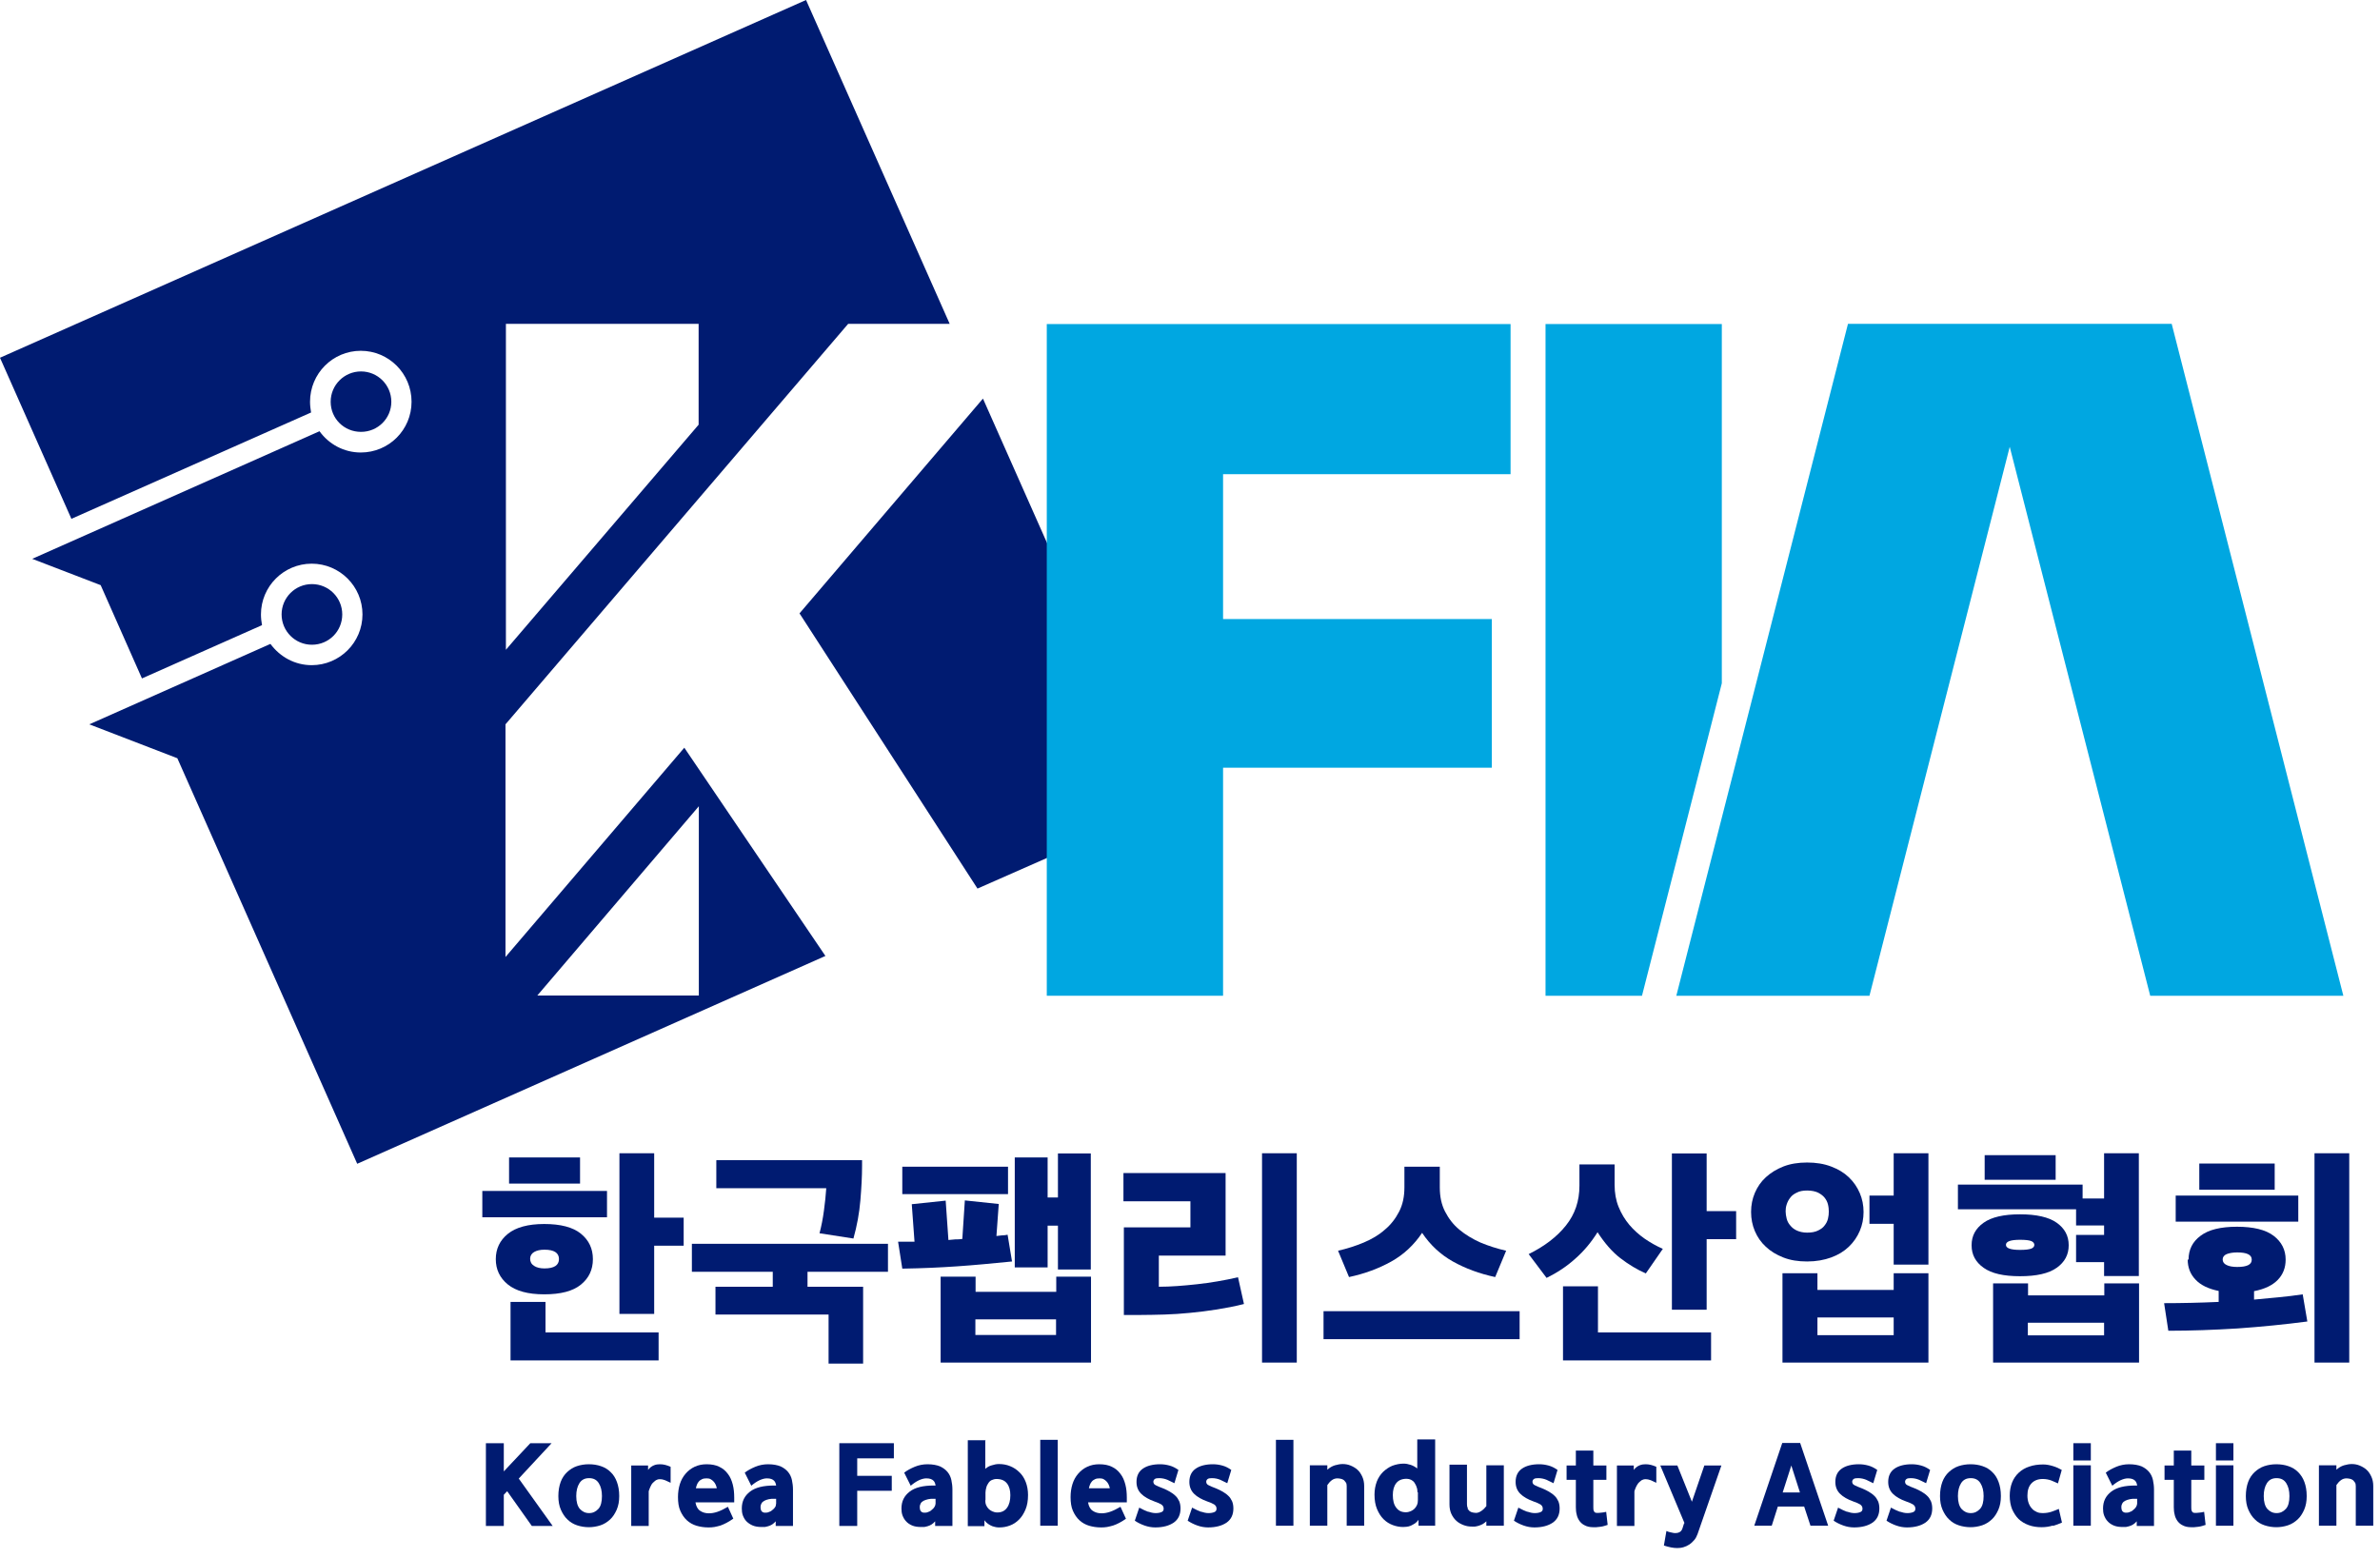
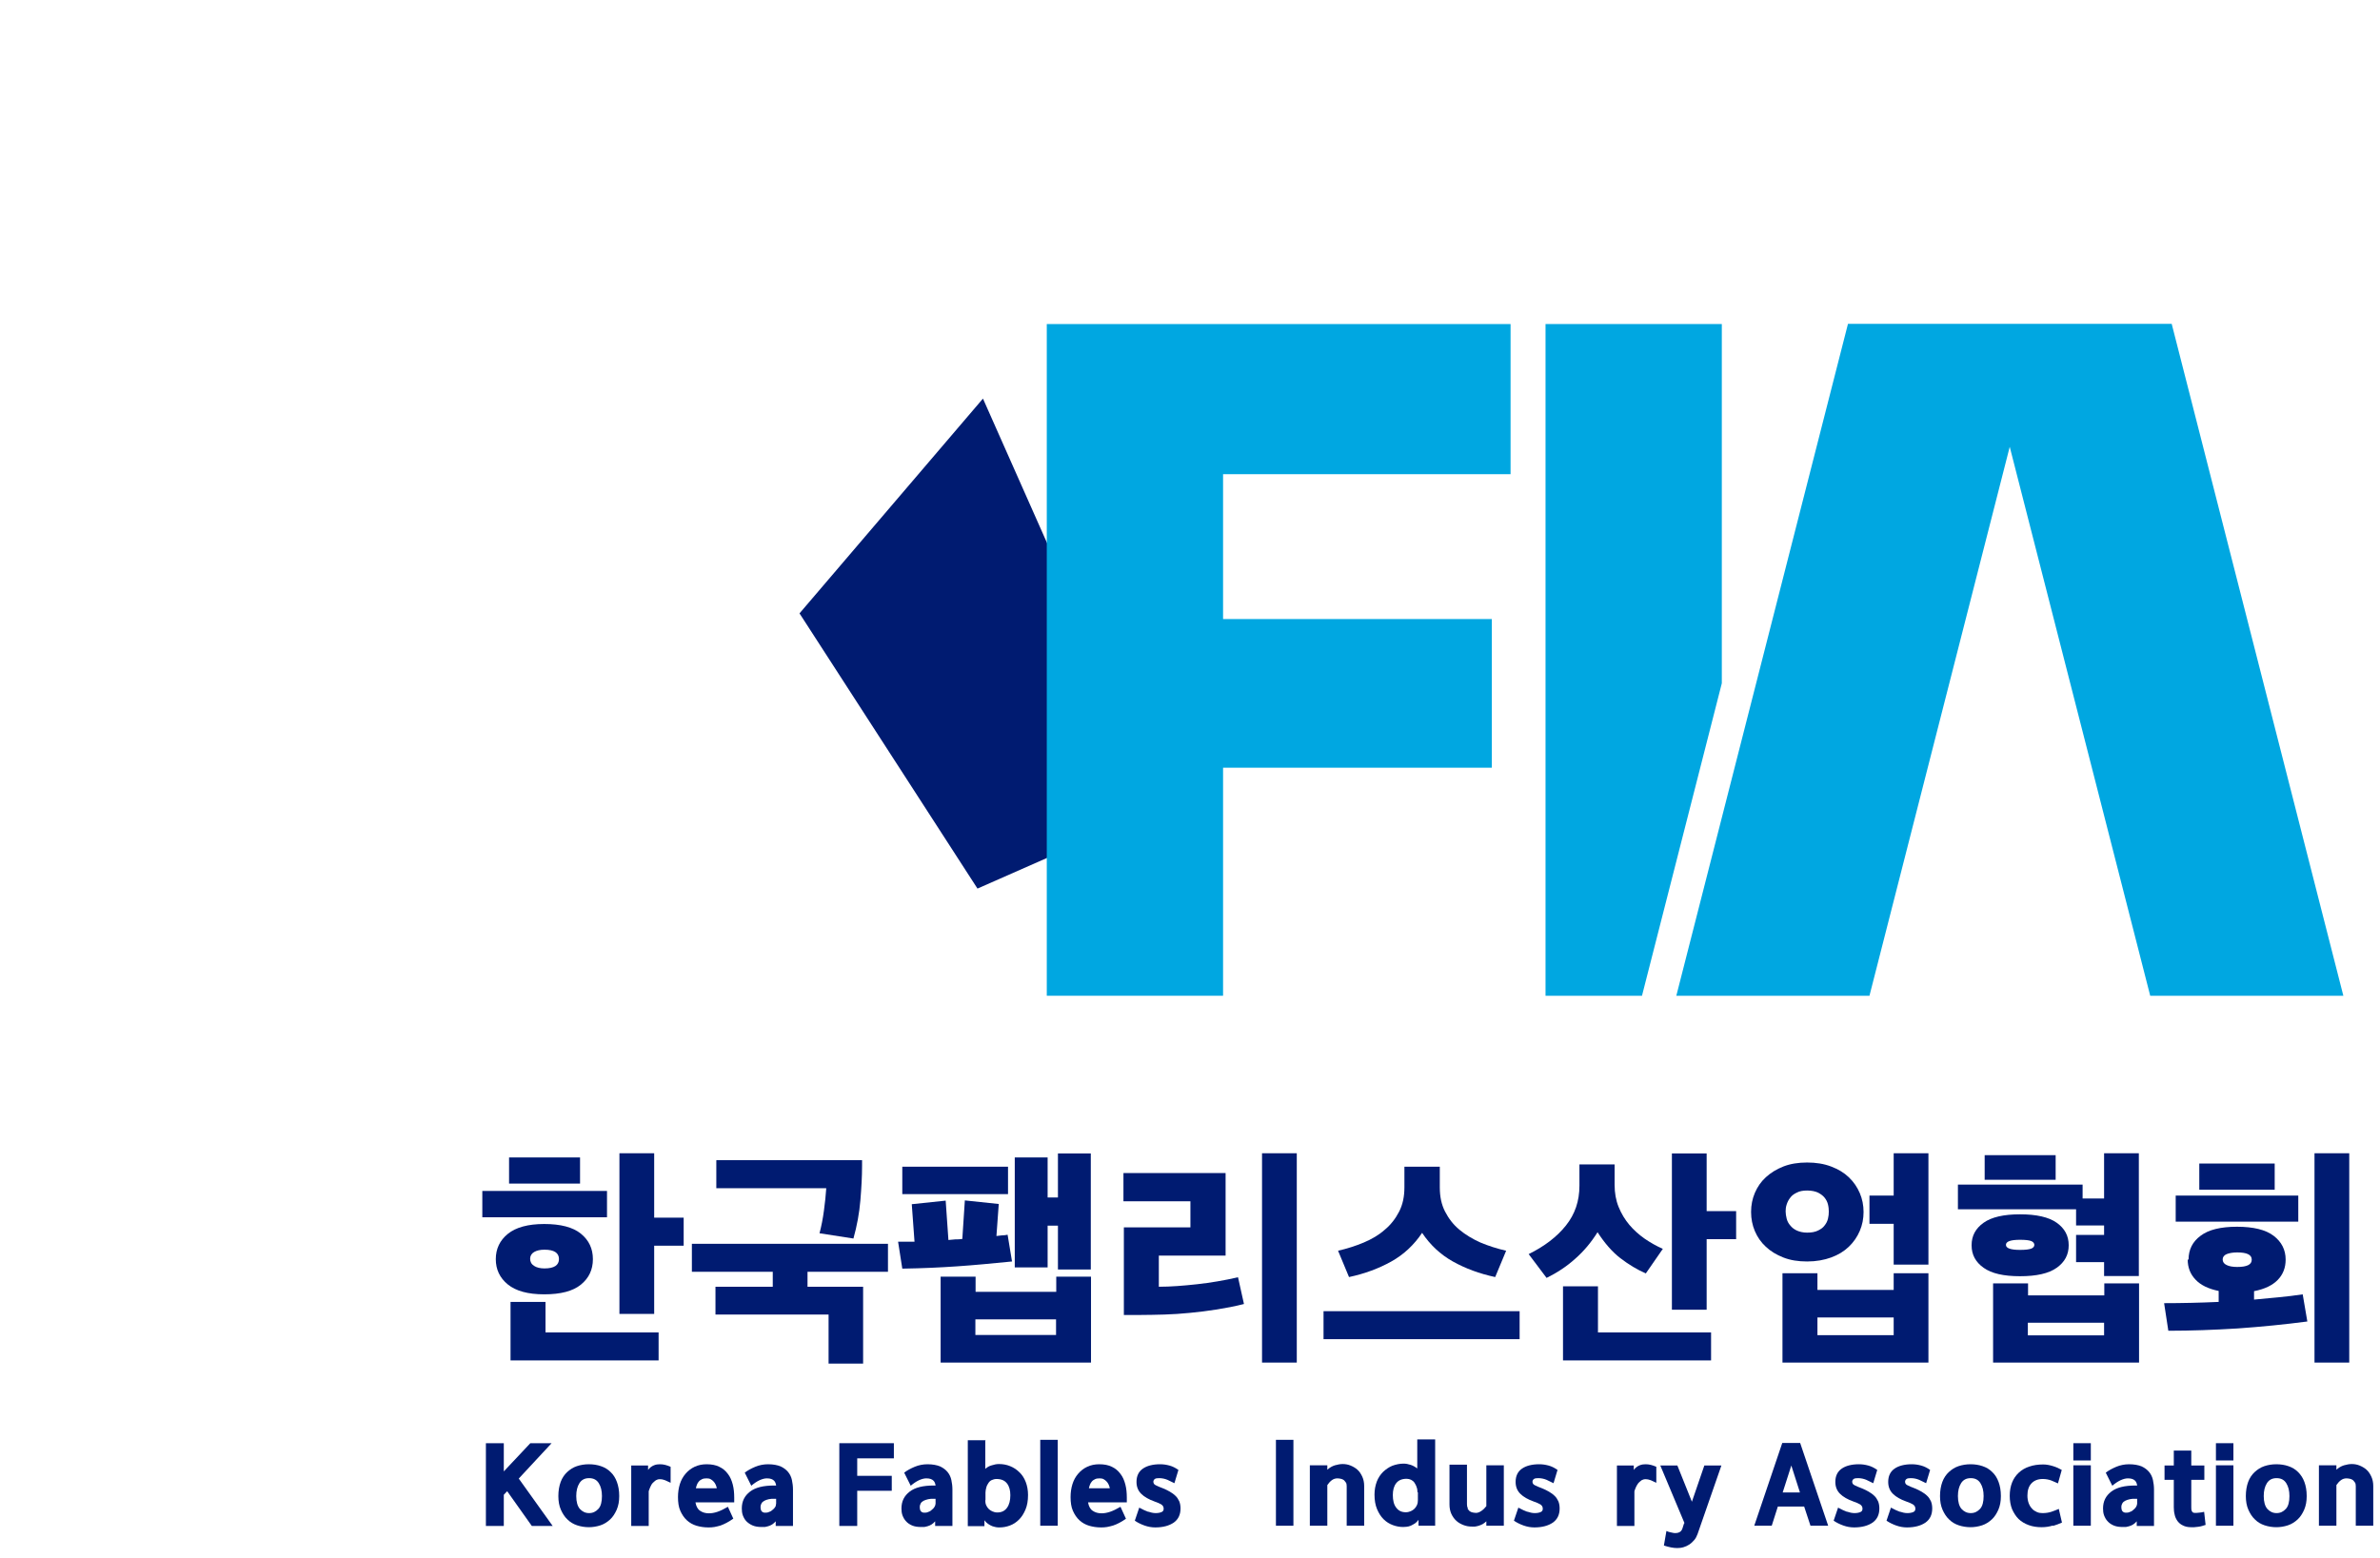
<svg xmlns="http://www.w3.org/2000/svg" width="113" height="74" viewBox="0 0 113 74" fill="none">
-   <path d="M17.14 17.64C16.35 17.64 15.7 18.28 15.7 19.08C15.7 19.88 16.34 20.51 17.14 20.51C17.94 20.51 18.58 19.87 18.58 19.08C18.58 18.29 17.94 17.64 17.14 17.64ZM40.3 15.38H45.09L38.27 0L0 16.99L3.39 24.64L14.77 19.59C14.74 19.42 14.72 19.25 14.72 19.08C14.72 17.74 15.8 16.66 17.13 16.66C18.46 16.66 19.54 17.74 19.54 19.08C19.54 20.42 18.46 21.49 17.13 21.49C16.32 21.49 15.61 21.09 15.17 20.48L1.53 26.54L4.78 27.79L6.74 32.22L12.44 29.69C12.41 29.52 12.39 29.36 12.39 29.18C12.39 27.85 13.47 26.77 14.8 26.77C16.13 26.77 17.21 27.85 17.21 29.18C17.21 30.51 16.13 31.59 14.8 31.59C13.99 31.59 13.29 31.19 12.84 30.58L4.24 34.4L8.42 36.01L16.96 55.27L39.19 45.4L32.49 35.51L24 45.45V34.4L40.27 15.38H40.3ZM24.02 15.38H33.17V20.17L24.02 30.86V15.38ZM33.18 38.29V47.28H25.51L33.18 38.29ZM16.25 29.18C16.25 28.39 15.61 27.74 14.81 27.74C14.01 27.74 13.37 28.39 13.37 29.18C13.37 29.97 14.01 30.62 14.81 30.62C15.61 30.62 16.25 29.98 16.25 29.18Z" fill="#001B71" />
  <path d="M49.7 25.76L46.67 18.93L37.96 29.13L46.41 42.2L49.7 40.75L55.25 38.28L49.7 25.76Z" fill="#001B71" />
  <path d="M28.82 56.56V57.81H22.9V56.56H28.82ZM23.54 59.8C23.54 59.31 23.73 58.91 24.11 58.6C24.49 58.29 25.07 58.13 25.84 58.13C26.61 58.13 27.2 58.28 27.58 58.59C27.96 58.9 28.15 59.3 28.15 59.8C28.15 60.3 27.96 60.7 27.58 61.01C27.2 61.32 26.62 61.47 25.84 61.47C25.06 61.47 24.49 61.31 24.11 61C23.73 60.69 23.54 60.29 23.54 59.8ZM27.54 54.97V56.21H24.17V54.97H27.54ZM24.24 64.61V61.83H25.9V63.28H31.27V64.61H24.24ZM26.54 59.8C26.54 59.5 26.31 59.35 25.85 59.35C25.64 59.35 25.48 59.39 25.36 59.46C25.24 59.53 25.17 59.64 25.17 59.78C25.17 59.92 25.23 60.04 25.36 60.12C25.48 60.2 25.65 60.24 25.85 60.24C26.31 60.24 26.54 60.09 26.54 59.79V59.8ZM31.06 57.83H32.46V59.16H31.06V62.4H29.41V54.77H31.06V57.83Z" fill="#001B71" />
  <path d="M39.34 64.76V62.43H33.97V61.11H36.69V60.4H32.85V59.07H42.16V60.4H38.34V61.11H40.98V64.76H39.33H39.34ZM34.02 55.1H40.93V55.37C40.93 55.87 40.9 56.41 40.85 57.01C40.8 57.61 40.69 58.21 40.52 58.82L38.91 58.57C39 58.23 39.07 57.87 39.12 57.49C39.17 57.11 39.21 56.76 39.23 56.43H34.01V55.11L34.02 55.1Z" fill="#001B71" />
  <path d="M48.05 59.91C47.56 59.96 47.11 60 46.69 60.04C46.27 60.08 45.86 60.11 45.45 60.14C45.04 60.17 44.63 60.19 44.21 60.21C43.79 60.23 43.33 60.24 42.84 60.25L42.64 58.97C42.78 58.97 42.92 58.97 43.04 58.97C43.17 58.97 43.29 58.97 43.42 58.97L43.29 57.19L44.9 57.02L45.03 58.89C45.14 58.88 45.25 58.87 45.36 58.86C45.47 58.86 45.58 58.86 45.69 58.84L45.81 57.01L47.42 57.18L47.31 58.7C47.4 58.69 47.48 58.68 47.57 58.67C47.66 58.67 47.74 58.66 47.84 58.64L48.05 59.91ZM42.84 56.71V55.41H47.86V56.71H42.84ZM44.66 64.71V60.63H46.32V61.35H50.15V60.63H51.8V64.71H44.67H44.66ZM50.14 62.66H46.31V63.4H50.14V62.66ZM49.74 56.87H50.23V54.78H51.79V60.29H50.23V58.21H49.74V60.19H48.18V54.97H49.74V56.88V56.87Z" fill="#001B71" />
  <path d="M59.06 61.93C58.63 62.04 58.21 62.12 57.77 62.19C57.34 62.26 56.91 62.31 56.5 62.35C56.09 62.39 55.68 62.42 55.29 62.43C54.9 62.44 54.53 62.45 54.18 62.45H53.36V58.29H56.52V57.05H53.34V55.71H58.19V59.63H55.02V61.11C55.59 61.11 56.2 61.06 56.84 60.99C57.48 60.92 58.12 60.81 58.78 60.66L59.06 61.92V61.93ZM61.57 64.71H59.92V54.77H61.57V64.71Z" fill="#001B71" />
  <path d="M62.84 63.6V62.27H72.15V63.6H62.84ZM70.99 60.65C70.24 60.49 69.57 60.24 68.98 59.91C68.39 59.58 67.9 59.12 67.52 58.55C67.14 59.12 66.65 59.58 66.06 59.91C65.47 60.24 64.8 60.49 64.05 60.65L63.53 59.4C63.96 59.3 64.37 59.17 64.75 59.01C65.13 58.85 65.47 58.65 65.75 58.4C66.04 58.16 66.26 57.87 66.43 57.54C66.6 57.21 66.68 56.83 66.68 56.39V55.41H68.36V56.39C68.36 56.83 68.44 57.21 68.61 57.54C68.78 57.87 69 58.16 69.29 58.4C69.58 58.64 69.91 58.84 70.29 59.01C70.67 59.17 71.08 59.3 71.51 59.4L70.99 60.65Z" fill="#001B71" />
  <path d="M78.15 60.48C77.73 60.3 77.32 60.05 76.93 59.75C76.54 59.45 76.18 59.03 75.85 58.52C75.55 59 75.2 59.42 74.79 59.78C74.38 60.15 73.92 60.45 73.43 60.69L72.58 59.56C73.33 59.19 73.92 58.74 74.35 58.2C74.78 57.66 74.99 57.04 74.99 56.31V55.3H76.66V56.27C76.66 56.65 76.72 57 76.85 57.32C76.98 57.64 77.15 57.92 77.36 58.17C77.57 58.42 77.82 58.64 78.09 58.83C78.37 59.02 78.65 59.18 78.95 59.31L78.14 60.48H78.15ZM74.21 64.61V61.09H75.87V63.28H81.24V64.61H74.21ZM81.03 57.52H82.43V58.85H81.03V62.2H79.38V54.78H81.03V57.52Z" fill="#001B71" />
  <path d="M83.14 57.55C83.14 57.23 83.2 56.93 83.32 56.65C83.44 56.37 83.61 56.12 83.84 55.91C84.07 55.7 84.34 55.53 84.67 55.4C85 55.27 85.38 55.21 85.8 55.21C86.22 55.21 86.6 55.27 86.94 55.4C87.28 55.53 87.55 55.69 87.78 55.91C88.01 56.13 88.18 56.38 88.3 56.66C88.42 56.94 88.48 57.24 88.48 57.56C88.48 57.88 88.42 58.18 88.3 58.46C88.18 58.74 88.01 58.99 87.78 59.21C87.55 59.43 87.27 59.6 86.94 59.72C86.61 59.84 86.23 59.91 85.8 59.91C85.37 59.91 85 59.85 84.67 59.72C84.34 59.59 84.06 59.42 83.84 59.21C83.61 59 83.44 58.75 83.32 58.47C83.2 58.19 83.14 57.88 83.14 57.57V57.55ZM84.63 64.71V60.47H86.29V61.26H89.91V60.47H91.56V64.71H84.64H84.63ZM86.83 57.55C86.83 57.44 86.82 57.32 86.79 57.2C86.76 57.08 86.71 56.98 86.63 56.88C86.55 56.78 86.45 56.71 86.32 56.64C86.19 56.58 86.02 56.54 85.8 56.54C85.6 56.54 85.44 56.57 85.31 56.64C85.18 56.7 85.07 56.78 85 56.88C84.92 56.98 84.87 57.08 84.83 57.2C84.79 57.32 84.78 57.43 84.78 57.53C84.78 57.64 84.8 57.76 84.83 57.88C84.86 58 84.92 58.11 85 58.2C85.08 58.3 85.18 58.38 85.31 58.44C85.44 58.5 85.61 58.54 85.8 58.54C86.01 58.54 86.18 58.51 86.32 58.44C86.46 58.37 86.56 58.3 86.63 58.2C86.71 58.1 86.76 58 86.79 57.88C86.82 57.76 86.83 57.65 86.83 57.53V57.55ZM89.91 62.57H86.29V63.41H89.91V62.57ZM89.91 56.79V54.77H91.56V60.06H89.91V58.12H88.76V56.78H89.91V56.79Z" fill="#001B71" />
  <path d="M98.88 56.27V56.92H99.9V54.77H101.55V60.6H99.9V59.94H98.57V58.65H99.9V58.2H98.57V57.43H92.96V56.26H98.88V56.27ZM93.61 59.13C93.61 58.69 93.8 58.34 94.18 58.07C94.56 57.8 95.14 57.67 95.91 57.67C96.68 57.67 97.27 57.8 97.65 58.07C98.03 58.34 98.22 58.69 98.22 59.14C98.22 59.59 98.03 59.94 97.65 60.21C97.27 60.48 96.69 60.61 95.91 60.61C95.13 60.61 94.56 60.48 94.18 60.21C93.8 59.94 93.61 59.59 93.61 59.15V59.13ZM97.6 54.86V56.03H94.23V54.86H97.6ZM94.63 64.71V60.95H96.29V61.52H99.91V60.95H101.56V64.71H94.64H94.63ZM96.59 59.13C96.59 59.05 96.54 58.98 96.44 58.94C96.34 58.9 96.16 58.88 95.91 58.88C95.46 58.88 95.24 58.96 95.24 59.12C95.24 59.28 95.46 59.36 95.91 59.36C96.16 59.36 96.33 59.34 96.44 59.3C96.54 59.26 96.59 59.2 96.59 59.11V59.13ZM99.9 62.82H96.28V63.42H99.9V62.82Z" fill="#001B71" />
  <path d="M103.91 59.82C103.91 59.35 104.1 58.97 104.48 58.69C104.86 58.4 105.44 58.26 106.21 58.26C106.98 58.26 107.57 58.4 107.95 58.69C108.33 58.98 108.52 59.36 108.52 59.82C108.52 60.2 108.4 60.52 108.15 60.78C107.9 61.04 107.53 61.22 107.02 61.32V61.72C107.42 61.68 107.81 61.65 108.19 61.61C108.58 61.57 108.96 61.53 109.33 61.47L109.55 62.76C108.48 62.9 107.38 63.01 106.25 63.09C105.12 63.16 104.02 63.2 102.95 63.2L102.75 61.89C103.59 61.89 104.46 61.87 105.34 61.83V61.31C104.85 61.21 104.48 61.03 104.24 60.77C103.99 60.51 103.87 60.19 103.87 59.82H103.91ZM109.12 56.78V58.02H103.3V56.78H109.12ZM108 55.26V56.5H104.42V55.26H108ZM106.91 59.82C106.91 59.59 106.68 59.48 106.22 59.48C106.01 59.48 105.85 59.51 105.72 59.56C105.6 59.61 105.53 59.7 105.53 59.81C105.53 59.93 105.59 60.02 105.72 60.08C105.84 60.14 106.01 60.17 106.22 60.17C106.68 60.17 106.91 60.06 106.91 59.83V59.82ZM111.54 64.71H109.89V54.77H111.54V64.71Z" fill="#001B71" />
  <path d="M103.11 15.38H87.74L79.59 47.29H88.76L95.42 21.22V21.21V21.22L102.09 47.29H111.26L103.11 15.38Z" fill="#00A7E1" />
  <path d="M58.07 22.52V29.4H70.83V36.46H58.07V47.29H49.7V15.39H71.72V22.52H58.07Z" fill="#00A7E1" />
  <path d="M81.75 15.39V32.45L77.96 47.29H73.38V15.39H81.75Z" fill="#00A7E1" />
  <path d="M23.92 69.88L25.18 68.54H26.19L24.63 70.22L26.24 72.47H25.25L24.08 70.82L23.92 70.99V72.47H23.07V68.54H23.92V69.88Z" fill="#001B71" />
  <path d="M27.97 72.53C27.77 72.53 27.58 72.5 27.4 72.44C27.22 72.38 27.07 72.29 26.94 72.16C26.81 72.04 26.71 71.88 26.63 71.7C26.55 71.52 26.51 71.3 26.51 71.05C26.51 70.8 26.55 70.57 26.62 70.38C26.69 70.19 26.8 70.03 26.93 69.91C27.06 69.79 27.21 69.69 27.39 69.63C27.57 69.57 27.76 69.54 27.96 69.54C28.16 69.54 28.36 69.57 28.53 69.63C28.71 69.69 28.86 69.78 28.99 69.91C29.12 70.03 29.22 70.19 29.29 70.38C29.36 70.57 29.4 70.79 29.4 71.05C29.4 71.31 29.36 71.51 29.28 71.7C29.2 71.88 29.1 72.04 28.97 72.16C28.84 72.28 28.69 72.38 28.51 72.44C28.33 72.5 28.14 72.53 27.95 72.53H27.97ZM27.97 70.2C27.76 70.2 27.61 70.28 27.51 70.44C27.41 70.6 27.36 70.8 27.36 71.05C27.36 71.33 27.42 71.53 27.53 71.66C27.65 71.79 27.79 71.86 27.97 71.86C28.15 71.86 28.29 71.79 28.41 71.66C28.53 71.53 28.58 71.32 28.58 71.05C28.58 70.8 28.53 70.6 28.43 70.44C28.33 70.28 28.18 70.2 27.97 70.2Z" fill="#001B71" />
  <path d="M30.77 69.81C30.85 69.7 30.95 69.63 31.05 69.59C31.15 69.55 31.24 69.54 31.33 69.54C31.42 69.54 31.5 69.55 31.58 69.57C31.66 69.59 31.75 69.62 31.84 69.66V70.42C31.74 70.37 31.65 70.33 31.58 70.3C31.51 70.27 31.42 70.25 31.32 70.25C31.25 70.25 31.2 70.27 31.14 70.3C31.09 70.34 31.04 70.38 30.99 70.43C30.94 70.48 30.91 70.55 30.88 70.61C30.85 70.68 30.82 70.75 30.8 70.82V72.47H29.97V69.6H30.77V69.81Z" fill="#001B71" />
  <path d="M34.82 72.12C34.71 72.2 34.61 72.26 34.5 72.32C34.4 72.37 34.3 72.42 34.21 72.45C34.11 72.48 34.02 72.5 33.92 72.52C33.82 72.54 33.72 72.54 33.62 72.54C33.43 72.54 33.24 72.51 33.07 72.46C32.9 72.41 32.74 72.32 32.61 72.2C32.48 72.08 32.38 71.93 32.3 71.75C32.22 71.57 32.19 71.35 32.19 71.1C32.19 70.88 32.22 70.67 32.28 70.48C32.34 70.29 32.43 70.13 32.55 69.99C32.67 69.85 32.81 69.74 32.98 69.66C33.15 69.58 33.34 69.54 33.55 69.54C33.79 69.54 33.99 69.58 34.15 69.66C34.32 69.74 34.45 69.85 34.56 70C34.67 70.14 34.74 70.31 34.79 70.5C34.84 70.69 34.86 70.9 34.86 71.12V71.23C34.86 71.23 34.86 71.31 34.86 71.35H33.02C33.05 71.53 33.12 71.67 33.24 71.75C33.36 71.83 33.49 71.87 33.66 71.87C33.78 71.87 33.91 71.85 34.06 71.8C34.21 71.75 34.37 71.67 34.56 71.56L34.82 72.13V72.12ZM33.55 70.21C33.46 70.21 33.39 70.22 33.33 70.25C33.27 70.28 33.22 70.31 33.18 70.36C33.14 70.4 33.11 70.46 33.09 70.51C33.07 70.57 33.05 70.62 33.04 70.68H34.03C34.03 70.63 34 70.57 33.98 70.51C33.95 70.45 33.92 70.4 33.88 70.36C33.84 70.32 33.8 70.28 33.74 70.25C33.69 70.22 33.62 70.21 33.55 70.21Z" fill="#001B71" />
  <path d="M36.85 70.55C36.85 70.55 36.84 70.47 36.82 70.43C36.81 70.39 36.78 70.35 36.75 70.32C36.72 70.29 36.68 70.26 36.62 70.24C36.56 70.22 36.5 70.21 36.41 70.21C36.31 70.21 36.19 70.24 36.06 70.3C35.93 70.36 35.8 70.45 35.67 70.56L35.36 69.94C35.5 69.83 35.67 69.74 35.86 69.66C36.05 69.58 36.26 69.54 36.47 69.54C36.71 69.54 36.91 69.58 37.06 69.64C37.21 69.71 37.33 69.8 37.42 69.91C37.51 70.02 37.57 70.15 37.6 70.29C37.63 70.43 37.65 70.58 37.65 70.74V72.47H36.83V72.25C36.78 72.31 36.72 72.36 36.66 72.4C36.6 72.44 36.54 72.46 36.48 72.48C36.42 72.5 36.36 72.51 36.31 72.52C36.26 72.52 36.21 72.52 36.17 72.52C36 72.52 35.86 72.5 35.74 72.45C35.62 72.4 35.52 72.33 35.44 72.25C35.36 72.17 35.31 72.07 35.27 71.97C35.23 71.86 35.22 71.75 35.22 71.64C35.22 71.3 35.35 71.04 35.61 70.84C35.87 70.64 36.25 70.55 36.76 70.55H36.82H36.85ZM36.83 71.51C36.84 71.46 36.85 71.42 36.85 71.41V71.18H36.75C36.66 71.18 36.58 71.18 36.5 71.2C36.42 71.22 36.35 71.24 36.3 71.27C36.24 71.3 36.19 71.34 36.16 71.39C36.13 71.44 36.11 71.5 36.11 71.57C36.11 71.67 36.13 71.74 36.17 71.78C36.21 71.82 36.26 71.84 36.32 71.84C36.38 71.84 36.44 71.84 36.5 71.81C36.56 71.79 36.61 71.77 36.65 71.73C36.7 71.7 36.73 71.66 36.77 71.62C36.8 71.58 36.83 71.54 36.84 71.49L36.83 71.51Z" fill="#001B71" />
  <path d="M42.44 68.54V69.26H40.7V70.09H42.34V70.8H40.7V72.47H39.85V68.54H42.44Z" fill="#001B71" />
  <path d="M44.42 70.55C44.42 70.55 44.41 70.47 44.39 70.43C44.38 70.39 44.35 70.35 44.32 70.32C44.29 70.29 44.25 70.26 44.19 70.24C44.13 70.22 44.07 70.21 43.98 70.21C43.88 70.21 43.76 70.24 43.63 70.3C43.5 70.36 43.37 70.45 43.24 70.56L42.93 69.94C43.07 69.83 43.24 69.74 43.43 69.66C43.62 69.58 43.83 69.54 44.04 69.54C44.28 69.54 44.48 69.58 44.63 69.64C44.78 69.71 44.9 69.8 44.99 69.91C45.08 70.02 45.14 70.15 45.17 70.29C45.2 70.43 45.22 70.58 45.22 70.74V72.47H44.4V72.25C44.35 72.31 44.29 72.36 44.23 72.4C44.17 72.44 44.11 72.46 44.05 72.48C43.99 72.5 43.93 72.51 43.88 72.52C43.83 72.52 43.78 72.52 43.74 72.52C43.57 72.52 43.43 72.5 43.31 72.45C43.19 72.4 43.09 72.33 43.02 72.25C42.94 72.17 42.89 72.07 42.85 71.97C42.81 71.86 42.8 71.75 42.8 71.64C42.8 71.3 42.93 71.04 43.19 70.84C43.45 70.64 43.83 70.55 44.34 70.55H44.4H44.42ZM44.4 71.51C44.41 71.46 44.42 71.42 44.42 71.41V71.18H44.32C44.23 71.18 44.15 71.18 44.07 71.2C43.99 71.22 43.92 71.24 43.86 71.27C43.8 71.3 43.75 71.34 43.72 71.39C43.69 71.44 43.67 71.5 43.67 71.57C43.67 71.67 43.69 71.74 43.73 71.78C43.77 71.82 43.82 71.84 43.88 71.84C43.94 71.84 44 71.84 44.06 71.81C44.12 71.79 44.17 71.77 44.21 71.73C44.25 71.7 44.29 71.66 44.33 71.62C44.36 71.58 44.39 71.54 44.4 71.49V71.51Z" fill="#001B71" />
  <path d="M46.78 68.38V69.76C46.87 69.68 46.97 69.62 47.09 69.59C47.21 69.55 47.32 69.53 47.43 69.53C47.61 69.53 47.79 69.56 47.96 69.63C48.13 69.7 48.27 69.79 48.4 69.92C48.53 70.04 48.63 70.2 48.7 70.38C48.77 70.56 48.81 70.77 48.81 71C48.81 71.27 48.77 71.5 48.69 71.69C48.61 71.88 48.51 72.04 48.38 72.17C48.25 72.3 48.11 72.39 47.95 72.45C47.79 72.51 47.63 72.54 47.46 72.54C47.41 72.54 47.36 72.54 47.3 72.53C47.24 72.52 47.18 72.5 47.11 72.48C47.04 72.45 46.98 72.42 46.91 72.37C46.85 72.33 46.79 72.27 46.74 72.2V72.48H45.95V68.4H46.8L46.78 68.38ZM46.78 71.25C46.78 71.33 46.79 71.41 46.82 71.48C46.85 71.55 46.89 71.61 46.94 71.66C46.99 71.71 47.05 71.75 47.12 71.78C47.19 71.81 47.26 71.83 47.35 71.83C47.55 71.83 47.7 71.76 47.81 71.61C47.92 71.46 47.97 71.26 47.97 71.01C47.97 70.78 47.92 70.59 47.81 70.45C47.7 70.31 47.54 70.24 47.31 70.24C47.23 70.24 47.16 70.26 47.09 70.29C47.02 70.32 46.97 70.37 46.93 70.43C46.89 70.49 46.85 70.56 46.83 70.64C46.81 70.72 46.79 70.8 46.79 70.88V71.25H46.78Z" fill="#001B71" />
  <path d="M50.22 68.38V72.46H49.39V68.38H50.22Z" fill="#001B71" />
  <path d="M53.47 72.12C53.36 72.2 53.26 72.26 53.15 72.32C53.05 72.37 52.95 72.42 52.85 72.45C52.75 72.48 52.66 72.5 52.56 72.52C52.46 72.54 52.36 72.54 52.26 72.54C52.07 72.54 51.88 72.51 51.71 72.46C51.54 72.41 51.38 72.32 51.25 72.2C51.12 72.08 51.02 71.93 50.94 71.75C50.86 71.57 50.83 71.35 50.83 71.1C50.83 70.88 50.86 70.67 50.92 70.48C50.98 70.29 51.07 70.13 51.19 69.99C51.31 69.85 51.45 69.74 51.62 69.66C51.79 69.58 51.98 69.54 52.19 69.54C52.43 69.54 52.63 69.58 52.79 69.66C52.96 69.74 53.09 69.85 53.2 70C53.31 70.14 53.38 70.31 53.43 70.5C53.48 70.69 53.5 70.9 53.5 71.12V71.23C53.5 71.23 53.5 71.31 53.5 71.35H51.66C51.69 71.53 51.76 71.67 51.88 71.75C52 71.83 52.13 71.87 52.3 71.87C52.42 71.87 52.55 71.85 52.7 71.8C52.85 71.75 53.01 71.67 53.2 71.56L53.46 72.13L53.47 72.12ZM52.21 70.21C52.12 70.21 52.05 70.22 51.99 70.25C51.93 70.28 51.88 70.31 51.84 70.36C51.8 70.4 51.77 70.46 51.75 70.51C51.73 70.57 51.71 70.62 51.7 70.68H52.69C52.69 70.63 52.66 70.57 52.64 70.51C52.61 70.45 52.58 70.4 52.54 70.36C52.5 70.32 52.46 70.28 52.4 70.25C52.35 70.22 52.28 70.21 52.21 70.21Z" fill="#001B71" />
  <path d="M54.51 71.79C54.63 71.83 54.75 71.86 54.87 71.86C54.99 71.86 55.08 71.84 55.15 71.81C55.22 71.78 55.25 71.73 55.25 71.65C55.25 71.56 55.21 71.5 55.14 71.45C55.06 71.4 54.96 71.36 54.82 71.31C54.54 71.21 54.33 71.09 54.18 70.94C54.03 70.79 53.96 70.6 53.96 70.38C53.96 70.1 54.06 69.89 54.26 69.75C54.46 69.61 54.74 69.54 55.08 69.54C55.23 69.54 55.37 69.56 55.52 69.6C55.67 69.64 55.81 69.71 55.95 69.81L55.76 70.44C55.66 70.39 55.55 70.34 55.43 70.28C55.31 70.23 55.18 70.2 55.03 70.2C54.94 70.2 54.87 70.21 54.83 70.24C54.79 70.27 54.77 70.3 54.76 70.36C54.76 70.44 54.79 70.5 54.88 70.54C54.96 70.58 55.07 70.63 55.21 70.68C55.33 70.73 55.44 70.78 55.54 70.84C55.64 70.9 55.73 70.96 55.81 71.04C55.89 71.11 55.94 71.2 55.99 71.3C56.03 71.4 56.05 71.51 56.05 71.64C56.05 71.94 55.94 72.16 55.73 72.31C55.51 72.46 55.22 72.54 54.85 72.54C54.68 72.54 54.51 72.51 54.34 72.45C54.17 72.39 54.01 72.31 53.88 72.22L54.09 71.6C54.26 71.69 54.4 71.76 54.52 71.8L54.51 71.79Z" fill="#001B71" />
-   <path d="M57.02 71.79C57.14 71.83 57.26 71.86 57.38 71.86C57.5 71.86 57.59 71.84 57.66 71.81C57.73 71.78 57.76 71.73 57.76 71.65C57.76 71.56 57.72 71.5 57.65 71.45C57.57 71.4 57.47 71.36 57.33 71.31C57.05 71.21 56.84 71.09 56.69 70.94C56.54 70.79 56.47 70.6 56.47 70.38C56.47 70.1 56.57 69.89 56.77 69.75C56.97 69.61 57.25 69.54 57.59 69.54C57.74 69.54 57.88 69.56 58.03 69.6C58.18 69.64 58.32 69.71 58.46 69.81L58.27 70.44C58.17 70.39 58.06 70.34 57.94 70.28C57.82 70.23 57.69 70.2 57.54 70.2C57.45 70.2 57.38 70.21 57.34 70.24C57.3 70.27 57.28 70.3 57.27 70.36C57.27 70.44 57.3 70.5 57.39 70.54C57.47 70.58 57.58 70.63 57.72 70.68C57.84 70.73 57.95 70.78 58.05 70.84C58.15 70.9 58.24 70.96 58.32 71.04C58.4 71.11 58.45 71.2 58.5 71.3C58.54 71.4 58.56 71.51 58.56 71.64C58.56 71.94 58.45 72.16 58.24 72.31C58.02 72.46 57.73 72.54 57.36 72.54C57.19 72.54 57.02 72.51 56.85 72.45C56.68 72.39 56.52 72.31 56.39 72.22L56.6 71.6C56.77 71.69 56.91 71.76 57.03 71.8L57.02 71.79Z" fill="#001B71" />
  <path d="M61.41 68.38V72.46H60.58V68.38H61.41Z" fill="#001B71" />
  <path d="M63.9 70.41C63.9 70.41 63.84 70.32 63.8 70.29C63.76 70.26 63.71 70.24 63.66 70.23C63.61 70.22 63.55 70.21 63.5 70.21C63.4 70.21 63.31 70.24 63.23 70.3C63.15 70.36 63.08 70.44 63.02 70.53V72.46H62.19V69.59H63.02V69.8C63.13 69.7 63.25 69.63 63.38 69.59C63.52 69.55 63.64 69.53 63.75 69.53C63.87 69.53 64 69.55 64.12 69.6C64.24 69.65 64.35 69.71 64.45 69.8C64.55 69.89 64.62 70 64.68 70.13C64.74 70.26 64.77 70.41 64.77 70.58V72.46H63.94V70.58C63.94 70.51 63.93 70.45 63.9 70.4V70.41Z" fill="#001B71" />
  <path d="M68.14 68.38V72.46H67.35V72.18C67.3 72.25 67.24 72.31 67.18 72.35C67.11 72.39 67.05 72.43 66.98 72.46C66.91 72.49 66.85 72.5 66.78 72.51C66.72 72.51 66.66 72.52 66.62 72.52C66.46 72.52 66.29 72.49 66.13 72.43C65.97 72.37 65.82 72.28 65.69 72.15C65.56 72.02 65.46 71.86 65.38 71.67C65.3 71.48 65.26 71.25 65.26 70.98C65.26 70.75 65.3 70.55 65.37 70.36C65.44 70.18 65.54 70.03 65.67 69.9C65.8 69.78 65.94 69.68 66.11 69.61C66.28 69.55 66.45 69.51 66.64 69.51C66.75 69.51 66.86 69.53 66.98 69.57C67.1 69.61 67.2 69.67 67.29 69.74V68.36H68.14V68.38ZM67.3 70.87C67.3 70.78 67.29 70.7 67.26 70.63C67.24 70.55 67.2 70.49 67.16 70.42C67.12 70.36 67.06 70.31 67 70.28C66.94 70.25 66.86 70.23 66.79 70.23C66.56 70.23 66.4 70.3 66.29 70.44C66.18 70.58 66.13 70.77 66.13 71C66.13 71.26 66.18 71.46 66.29 71.6C66.4 71.75 66.55 71.82 66.75 71.82C66.83 71.82 66.91 71.8 66.98 71.77C67.05 71.74 67.11 71.7 67.16 71.65C67.21 71.6 67.25 71.54 67.28 71.47C67.31 71.4 67.32 71.32 67.32 71.24V70.87H67.3Z" fill="#001B71" />
  <path d="M69.68 71.65C69.68 71.65 69.74 71.74 69.78 71.77C69.82 71.8 69.87 71.82 69.92 71.83C69.97 71.84 70.03 71.85 70.08 71.85C70.16 71.85 70.24 71.82 70.33 71.76C70.42 71.7 70.5 71.62 70.57 71.53V69.59H71.4V72.46H70.57V72.25C70.51 72.3 70.46 72.35 70.4 72.38C70.34 72.41 70.28 72.44 70.21 72.46C70.15 72.48 70.09 72.49 70.03 72.5C69.97 72.5 69.92 72.5 69.88 72.5C69.75 72.5 69.62 72.48 69.49 72.43C69.36 72.38 69.25 72.32 69.15 72.23C69.05 72.14 68.97 72.03 68.91 71.9C68.85 71.77 68.82 71.62 68.82 71.45V69.56H69.65V71.44C69.65 71.51 69.66 71.57 69.69 71.62L69.68 71.65Z" fill="#001B71" />
  <path d="M72.51 71.79C72.63 71.83 72.75 71.86 72.87 71.86C72.99 71.86 73.08 71.84 73.15 71.81C73.22 71.78 73.25 71.73 73.25 71.65C73.25 71.56 73.21 71.5 73.14 71.45C73.06 71.4 72.96 71.36 72.82 71.31C72.54 71.21 72.33 71.09 72.18 70.94C72.03 70.79 71.96 70.6 71.96 70.38C71.96 70.1 72.06 69.89 72.26 69.75C72.46 69.61 72.74 69.54 73.08 69.54C73.23 69.54 73.37 69.56 73.52 69.6C73.67 69.64 73.81 69.71 73.95 69.81L73.76 70.44C73.66 70.39 73.55 70.34 73.43 70.28C73.31 70.23 73.18 70.2 73.03 70.2C72.94 70.2 72.87 70.21 72.83 70.24C72.79 70.27 72.77 70.3 72.76 70.36C72.76 70.44 72.79 70.5 72.88 70.54C72.96 70.58 73.07 70.63 73.21 70.68C73.33 70.73 73.44 70.78 73.54 70.84C73.64 70.9 73.73 70.96 73.81 71.04C73.89 71.11 73.94 71.2 73.99 71.3C74.03 71.4 74.05 71.51 74.05 71.64C74.05 71.94 73.94 72.16 73.73 72.31C73.51 72.46 73.22 72.54 72.85 72.54C72.68 72.54 72.51 72.51 72.34 72.45C72.17 72.39 72.01 72.31 71.88 72.22L72.09 71.6C72.26 71.69 72.4 71.76 72.52 71.8L72.51 71.79Z" fill="#001B71" />
-   <path d="M75.65 68.89V69.6H76.27V70.28H75.65V71.58C75.65 71.66 75.65 71.72 75.68 71.77C75.7 71.82 75.74 71.85 75.82 71.85C75.88 71.85 75.94 71.85 76.01 71.84C76.08 71.84 76.16 71.82 76.26 71.8L76.33 72.42C76.33 72.42 76.23 72.45 76.17 72.47C76.11 72.49 76.05 72.5 75.98 72.51C75.91 72.51 75.85 72.53 75.79 72.53C75.73 72.53 75.68 72.53 75.64 72.53C75.48 72.53 75.35 72.5 75.24 72.44C75.13 72.39 75.05 72.31 74.99 72.23C74.93 72.14 74.88 72.04 74.86 71.93C74.83 71.82 74.82 71.7 74.82 71.58V70.28H74.38V69.6H74.82V68.89H75.66H75.65Z" fill="#001B71" />
  <path d="M77.57 69.81C77.65 69.7 77.75 69.63 77.85 69.59C77.95 69.55 78.04 69.54 78.13 69.54C78.22 69.54 78.3 69.55 78.38 69.57C78.46 69.59 78.55 69.62 78.64 69.66V70.42C78.54 70.37 78.45 70.33 78.38 70.3C78.3 70.27 78.22 70.25 78.12 70.25C78.05 70.25 78 70.27 77.94 70.3C77.89 70.34 77.84 70.38 77.79 70.43C77.75 70.48 77.71 70.55 77.68 70.61C77.65 70.68 77.62 70.75 77.6 70.82V72.47H76.77V69.6H77.57V69.81Z" fill="#001B71" />
  <path d="M79.98 72.34L78.83 69.6H79.64L80.33 71.32L80.92 69.6H81.73L80.6 72.85C80.56 72.96 80.51 73.06 80.44 73.14C80.37 73.22 80.3 73.29 80.21 73.35C80.12 73.41 80.03 73.45 79.93 73.48C79.83 73.51 79.73 73.52 79.63 73.52C79.54 73.52 79.44 73.51 79.34 73.49C79.24 73.47 79.12 73.44 79 73.4L79.12 72.71C79.19 72.74 79.27 72.77 79.35 72.78C79.43 72.8 79.49 72.81 79.53 72.81C79.6 72.81 79.67 72.8 79.73 72.77C79.8 72.74 79.85 72.68 79.88 72.59L79.96 72.34H79.98Z" fill="#001B71" />
  <path d="M85.67 71.55H84.41L84.12 72.46H83.29L84.62 68.53H85.47L86.8 72.46H85.96L85.66 71.55H85.67ZM84.63 70.88H85.46L85.05 69.6L84.64 70.88H84.63Z" fill="#001B71" />
  <path d="M87.69 71.79C87.81 71.83 87.93 71.86 88.05 71.86C88.17 71.86 88.26 71.84 88.33 71.81C88.4 71.78 88.43 71.73 88.43 71.65C88.43 71.56 88.39 71.5 88.32 71.45C88.24 71.4 88.14 71.36 88 71.31C87.72 71.21 87.51 71.09 87.36 70.94C87.21 70.79 87.14 70.6 87.14 70.38C87.14 70.1 87.24 69.89 87.44 69.75C87.64 69.61 87.92 69.54 88.26 69.54C88.41 69.54 88.55 69.56 88.7 69.6C88.85 69.64 88.99 69.71 89.13 69.81L88.94 70.44C88.84 70.39 88.73 70.34 88.61 70.28C88.49 70.23 88.36 70.2 88.21 70.2C88.12 70.2 88.05 70.21 88.01 70.24C87.97 70.27 87.95 70.3 87.94 70.36C87.94 70.44 87.97 70.5 88.06 70.54C88.14 70.58 88.25 70.63 88.39 70.68C88.51 70.73 88.62 70.78 88.72 70.84C88.82 70.9 88.91 70.96 88.99 71.04C89.07 71.11 89.12 71.2 89.17 71.3C89.21 71.4 89.23 71.51 89.23 71.64C89.23 71.94 89.12 72.16 88.91 72.31C88.69 72.46 88.4 72.54 88.03 72.54C87.86 72.54 87.69 72.51 87.52 72.45C87.35 72.39 87.19 72.31 87.06 72.22L87.27 71.6C87.44 71.69 87.58 71.76 87.7 71.8L87.69 71.79Z" fill="#001B71" />
  <path d="M90.2 71.79C90.32 71.83 90.44 71.86 90.56 71.86C90.68 71.86 90.77 71.84 90.84 71.81C90.91 71.78 90.94 71.73 90.94 71.65C90.94 71.56 90.9 71.5 90.83 71.45C90.75 71.4 90.65 71.36 90.51 71.31C90.23 71.21 90.02 71.09 89.87 70.94C89.72 70.79 89.65 70.6 89.65 70.38C89.65 70.1 89.75 69.89 89.95 69.75C90.15 69.61 90.43 69.54 90.77 69.54C90.92 69.54 91.06 69.56 91.21 69.6C91.36 69.64 91.5 69.71 91.64 69.81L91.45 70.44C91.35 70.39 91.24 70.34 91.12 70.28C91 70.23 90.87 70.2 90.72 70.2C90.63 70.2 90.56 70.21 90.52 70.24C90.48 70.27 90.46 70.3 90.45 70.36C90.45 70.44 90.48 70.5 90.57 70.54C90.65 70.58 90.76 70.63 90.9 70.68C91.02 70.73 91.13 70.78 91.23 70.84C91.33 70.9 91.42 70.96 91.5 71.04C91.58 71.11 91.63 71.2 91.68 71.3C91.72 71.4 91.74 71.51 91.74 71.64C91.74 71.94 91.63 72.16 91.42 72.31C91.2 72.46 90.91 72.54 90.54 72.54C90.37 72.54 90.2 72.51 90.03 72.45C89.86 72.39 89.7 72.31 89.57 72.22L89.78 71.6C89.95 71.69 90.09 71.76 90.21 71.8L90.2 71.79Z" fill="#001B71" />
  <path d="M93.57 72.53C93.37 72.53 93.18 72.5 93 72.44C92.82 72.38 92.67 72.29 92.54 72.16C92.41 72.04 92.31 71.88 92.23 71.7C92.15 71.52 92.11 71.3 92.11 71.05C92.11 70.8 92.15 70.57 92.22 70.38C92.29 70.19 92.4 70.03 92.53 69.91C92.66 69.79 92.81 69.69 92.99 69.63C93.17 69.57 93.36 69.54 93.56 69.54C93.76 69.54 93.96 69.57 94.13 69.63C94.31 69.69 94.46 69.78 94.59 69.91C94.72 70.03 94.82 70.19 94.89 70.38C94.96 70.57 95 70.79 95 71.05C95 71.31 94.96 71.51 94.88 71.7C94.8 71.88 94.7 72.04 94.57 72.16C94.44 72.28 94.29 72.38 94.11 72.44C93.93 72.5 93.74 72.53 93.55 72.53H93.57ZM93.57 70.2C93.36 70.2 93.21 70.28 93.11 70.44C93.01 70.6 92.96 70.8 92.96 71.05C92.96 71.33 93.02 71.53 93.13 71.66C93.25 71.79 93.39 71.86 93.57 71.86C93.75 71.86 93.89 71.79 94.01 71.66C94.13 71.53 94.18 71.32 94.18 71.05C94.18 70.8 94.13 70.6 94.03 70.44C93.93 70.28 93.78 70.2 93.57 70.2Z" fill="#001B71" />
  <path d="M97.47 72.45C97.31 72.5 97.13 72.53 96.94 72.53C96.71 72.53 96.51 72.5 96.32 72.43C96.13 72.36 95.98 72.27 95.84 72.14C95.71 72.01 95.61 71.85 95.53 71.67C95.46 71.49 95.42 71.28 95.42 71.04C95.42 70.8 95.46 70.59 95.53 70.41C95.6 70.23 95.71 70.07 95.85 69.94C95.99 69.81 96.16 69.71 96.35 69.65C96.55 69.58 96.77 69.55 97.01 69.55C97.16 69.55 97.32 69.58 97.48 69.63C97.64 69.68 97.77 69.74 97.89 69.81L97.71 70.45C97.61 70.4 97.5 70.36 97.39 70.31C97.28 70.27 97.14 70.24 96.99 70.24C96.76 70.24 96.58 70.31 96.45 70.45C96.32 70.59 96.26 70.78 96.26 71.03C96.26 71.16 96.28 71.28 96.32 71.39C96.36 71.49 96.41 71.58 96.48 71.65C96.54 71.72 96.62 71.77 96.71 71.81C96.8 71.85 96.89 71.86 96.98 71.86C97.13 71.86 97.26 71.84 97.39 71.8C97.51 71.76 97.64 71.71 97.75 71.66L97.9 72.31C97.77 72.37 97.63 72.42 97.47 72.47V72.45Z" fill="#001B71" />
  <path d="M99.27 69.36H98.44V68.54H99.27V69.36ZM98.44 69.59H99.27V72.46H98.44V69.59Z" fill="#001B71" />
  <path d="M101.47 70.55C101.47 70.55 101.46 70.47 101.44 70.43C101.43 70.39 101.4 70.35 101.37 70.32C101.34 70.29 101.3 70.26 101.24 70.24C101.18 70.22 101.12 70.21 101.03 70.21C100.93 70.21 100.81 70.24 100.68 70.3C100.55 70.36 100.42 70.45 100.29 70.56L99.98 69.94C100.12 69.83 100.29 69.74 100.48 69.66C100.67 69.58 100.88 69.54 101.09 69.54C101.33 69.54 101.53 69.58 101.68 69.64C101.83 69.71 101.95 69.8 102.04 69.91C102.13 70.02 102.19 70.15 102.22 70.29C102.25 70.43 102.27 70.58 102.27 70.74V72.47H101.45V72.25C101.4 72.31 101.34 72.36 101.28 72.4C101.22 72.44 101.16 72.46 101.1 72.48C101.04 72.5 100.98 72.51 100.93 72.52C100.88 72.52 100.83 72.52 100.79 72.52C100.62 72.52 100.48 72.5 100.36 72.45C100.24 72.4 100.14 72.33 100.07 72.25C99.99 72.17 99.94 72.07 99.9 71.97C99.86 71.86 99.85 71.75 99.85 71.64C99.85 71.3 99.98 71.04 100.24 70.84C100.5 70.64 100.88 70.55 101.39 70.55H101.45H101.47ZM101.45 71.51C101.46 71.46 101.47 71.42 101.47 71.41V71.18H101.37C101.28 71.18 101.2 71.18 101.12 71.2C101.04 71.22 100.97 71.24 100.91 71.27C100.85 71.3 100.8 71.34 100.77 71.39C100.74 71.44 100.72 71.5 100.72 71.57C100.72 71.67 100.74 71.74 100.78 71.78C100.82 71.82 100.87 71.84 100.93 71.84C100.99 71.84 101.05 71.84 101.11 71.81C101.17 71.79 101.22 71.77 101.26 71.73C101.3 71.7 101.34 71.66 101.38 71.62C101.41 71.58 101.44 71.54 101.45 71.49V71.51Z" fill="#001B71" />
  <path d="M104.04 68.89V69.6H104.66V70.28H104.04V71.58C104.04 71.66 104.04 71.72 104.07 71.77C104.09 71.82 104.13 71.85 104.21 71.85C104.27 71.85 104.33 71.85 104.4 71.84C104.47 71.84 104.55 71.82 104.65 71.8L104.72 72.42C104.72 72.42 104.62 72.45 104.56 72.47C104.5 72.49 104.44 72.5 104.37 72.51C104.3 72.51 104.24 72.53 104.18 72.53C104.12 72.53 104.07 72.53 104.03 72.53C103.87 72.53 103.74 72.5 103.63 72.44C103.52 72.39 103.44 72.31 103.38 72.23C103.32 72.14 103.27 72.04 103.25 71.93C103.22 71.82 103.21 71.7 103.21 71.58V70.28H102.77V69.6H103.21V68.89H104.05H104.04Z" fill="#001B71" />
  <path d="M106.04 69.36H105.21V68.54H106.04V69.36ZM105.21 69.59H106.04V72.46H105.21V69.59Z" fill="#001B71" />
  <path d="M108.09 72.53C107.89 72.53 107.7 72.5 107.52 72.44C107.34 72.38 107.19 72.29 107.06 72.16C106.93 72.04 106.83 71.88 106.75 71.7C106.67 71.52 106.63 71.3 106.63 71.05C106.63 70.8 106.67 70.57 106.74 70.38C106.81 70.19 106.92 70.03 107.05 69.91C107.18 69.79 107.33 69.69 107.51 69.63C107.69 69.57 107.88 69.54 108.08 69.54C108.28 69.54 108.48 69.57 108.65 69.63C108.83 69.69 108.98 69.78 109.11 69.91C109.24 70.04 109.34 70.19 109.41 70.38C109.48 70.57 109.52 70.79 109.52 71.05C109.52 71.31 109.48 71.51 109.4 71.7C109.32 71.88 109.22 72.04 109.09 72.16C108.96 72.28 108.81 72.38 108.63 72.44C108.45 72.5 108.26 72.53 108.07 72.53H108.09ZM108.09 70.2C107.88 70.2 107.73 70.28 107.63 70.44C107.53 70.6 107.48 70.8 107.48 71.05C107.48 71.33 107.54 71.53 107.65 71.66C107.77 71.79 107.91 71.86 108.09 71.86C108.27 71.86 108.41 71.79 108.53 71.66C108.65 71.53 108.7 71.32 108.7 71.05C108.7 70.8 108.65 70.6 108.55 70.44C108.45 70.28 108.3 70.2 108.09 70.2Z" fill="#001B71" />
  <path d="M111.81 70.41C111.81 70.41 111.75 70.32 111.71 70.29C111.67 70.26 111.62 70.24 111.57 70.23C111.52 70.22 111.46 70.21 111.41 70.21C111.31 70.21 111.22 70.24 111.14 70.3C111.06 70.36 110.99 70.44 110.93 70.53V72.46H110.1V69.59H110.93V69.8C111.04 69.7 111.16 69.63 111.29 69.59C111.43 69.55 111.55 69.53 111.66 69.53C111.78 69.53 111.91 69.55 112.03 69.6C112.15 69.65 112.26 69.71 112.36 69.8C112.46 69.89 112.53 70 112.59 70.13C112.65 70.26 112.68 70.41 112.68 70.58V72.46H111.85V70.58C111.85 70.51 111.84 70.45 111.81 70.4V70.41Z" fill="#001B71" />
</svg>